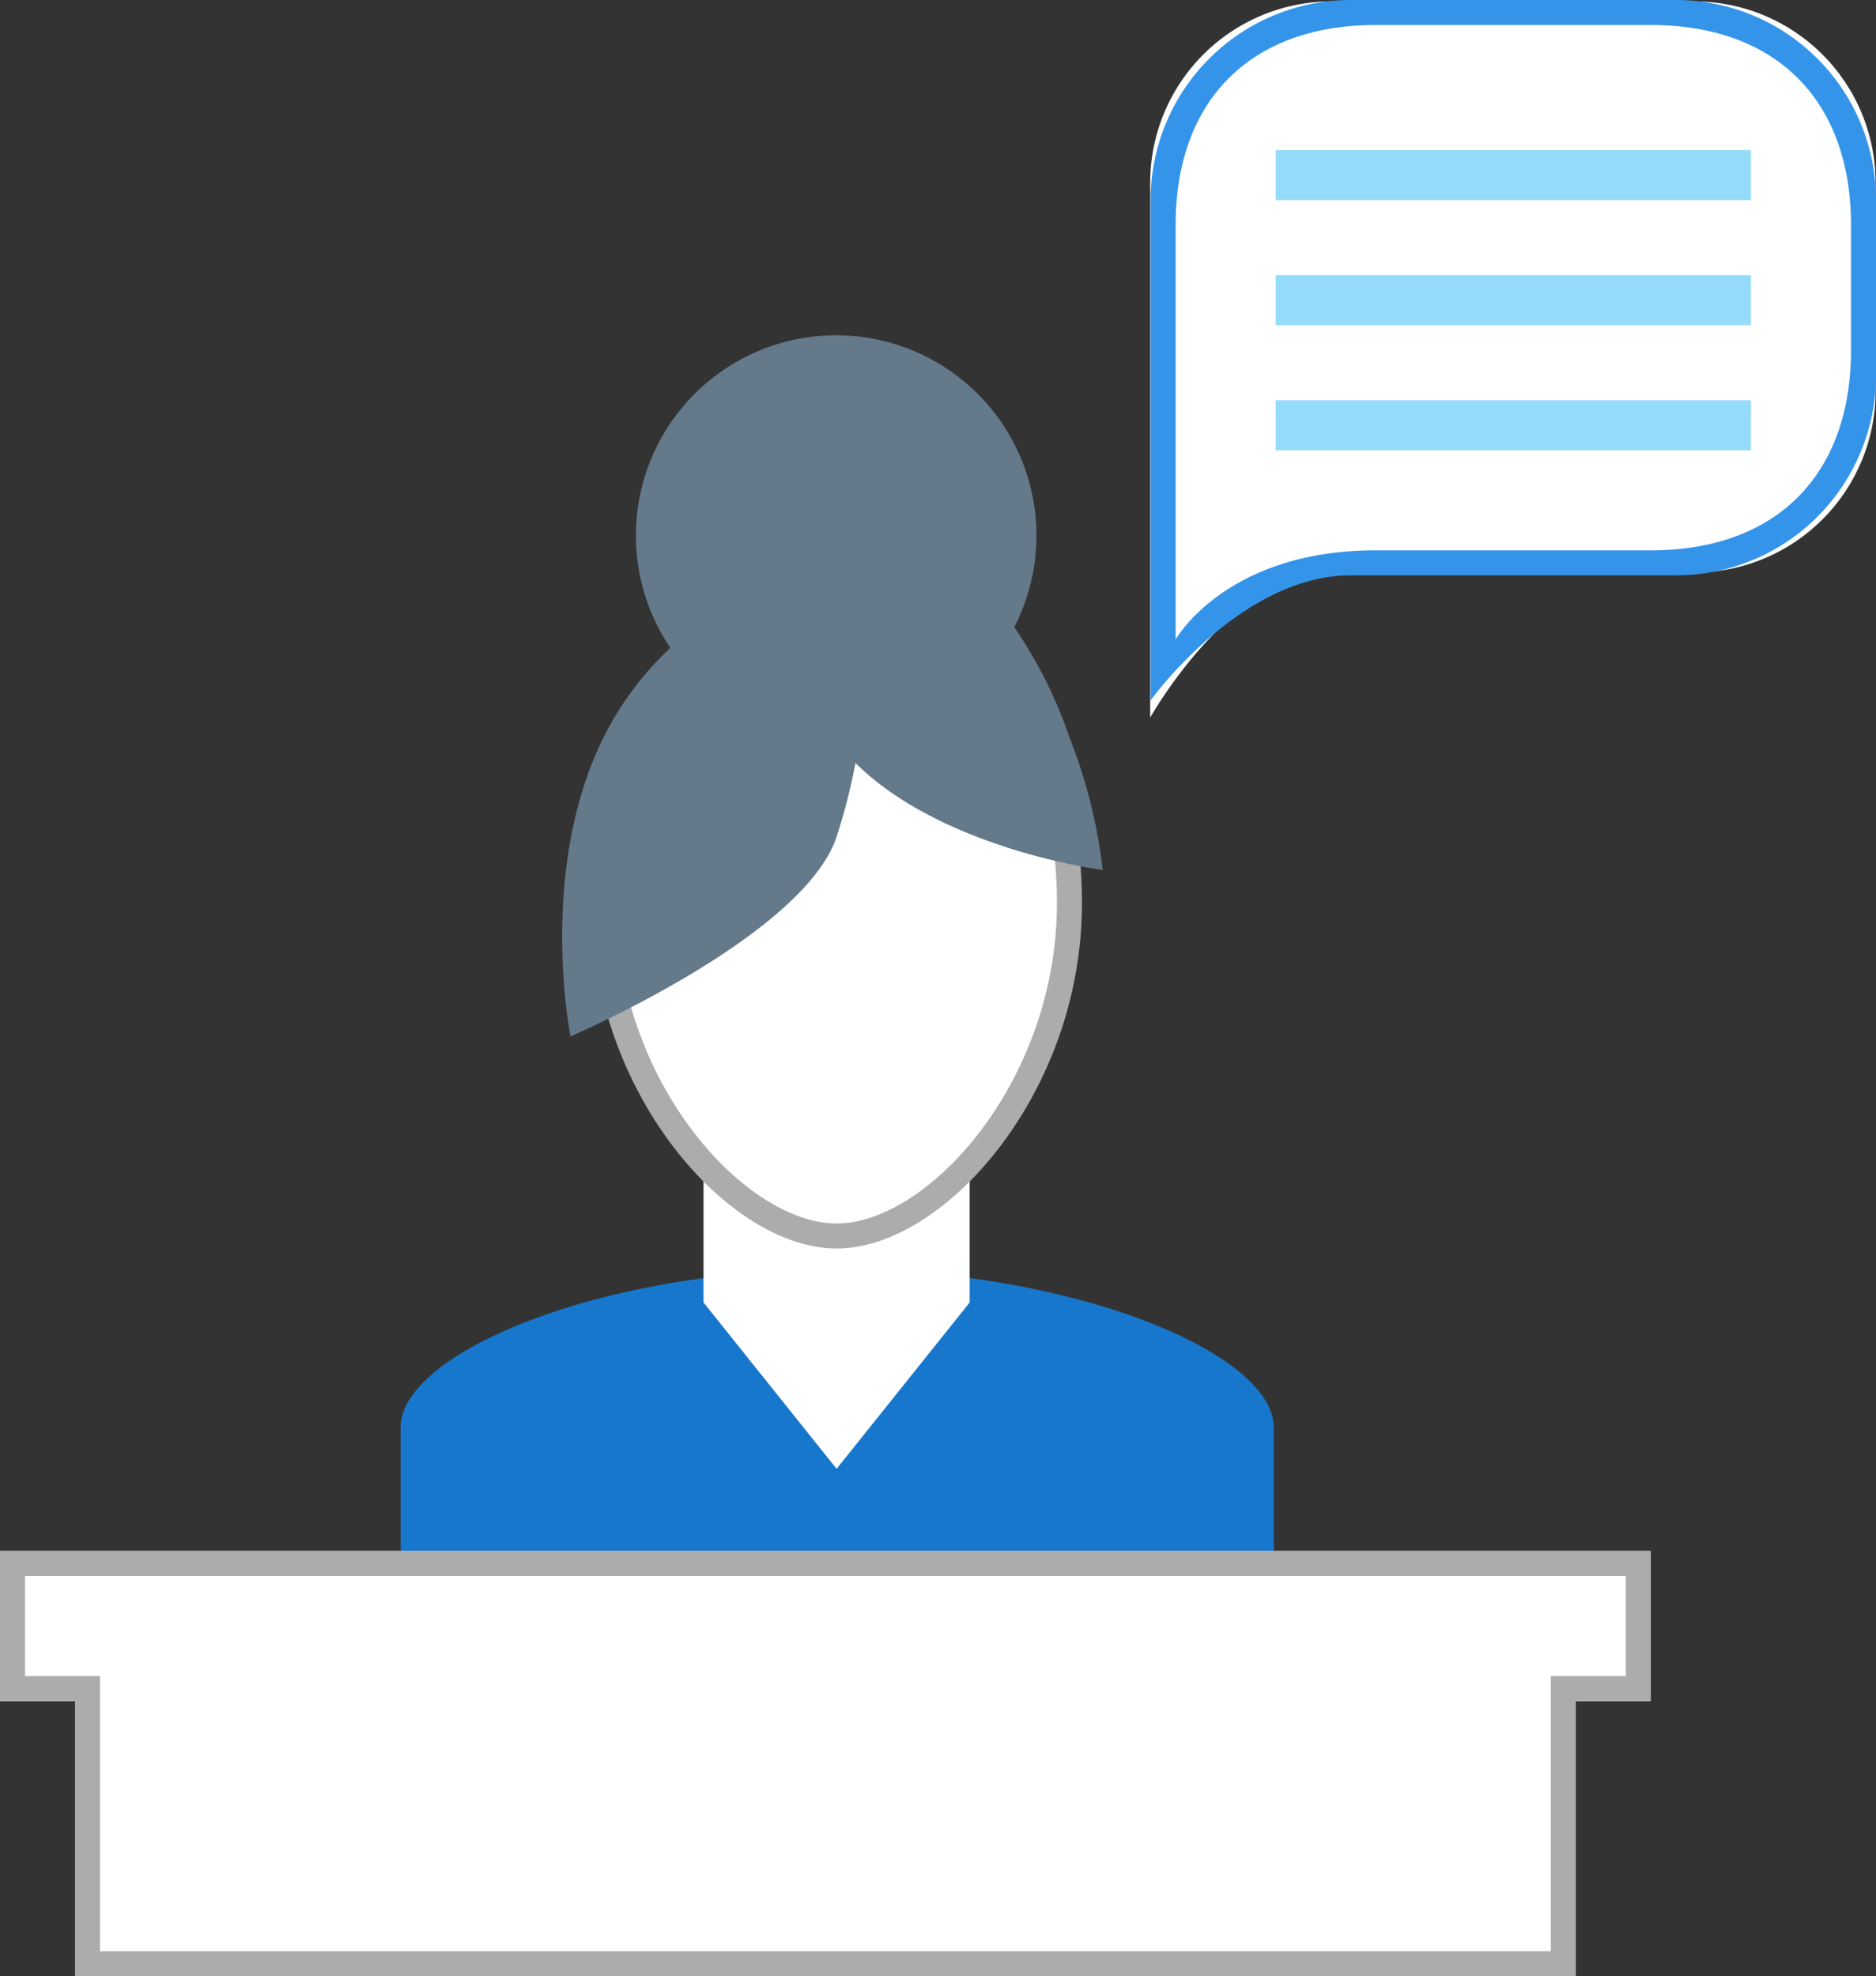
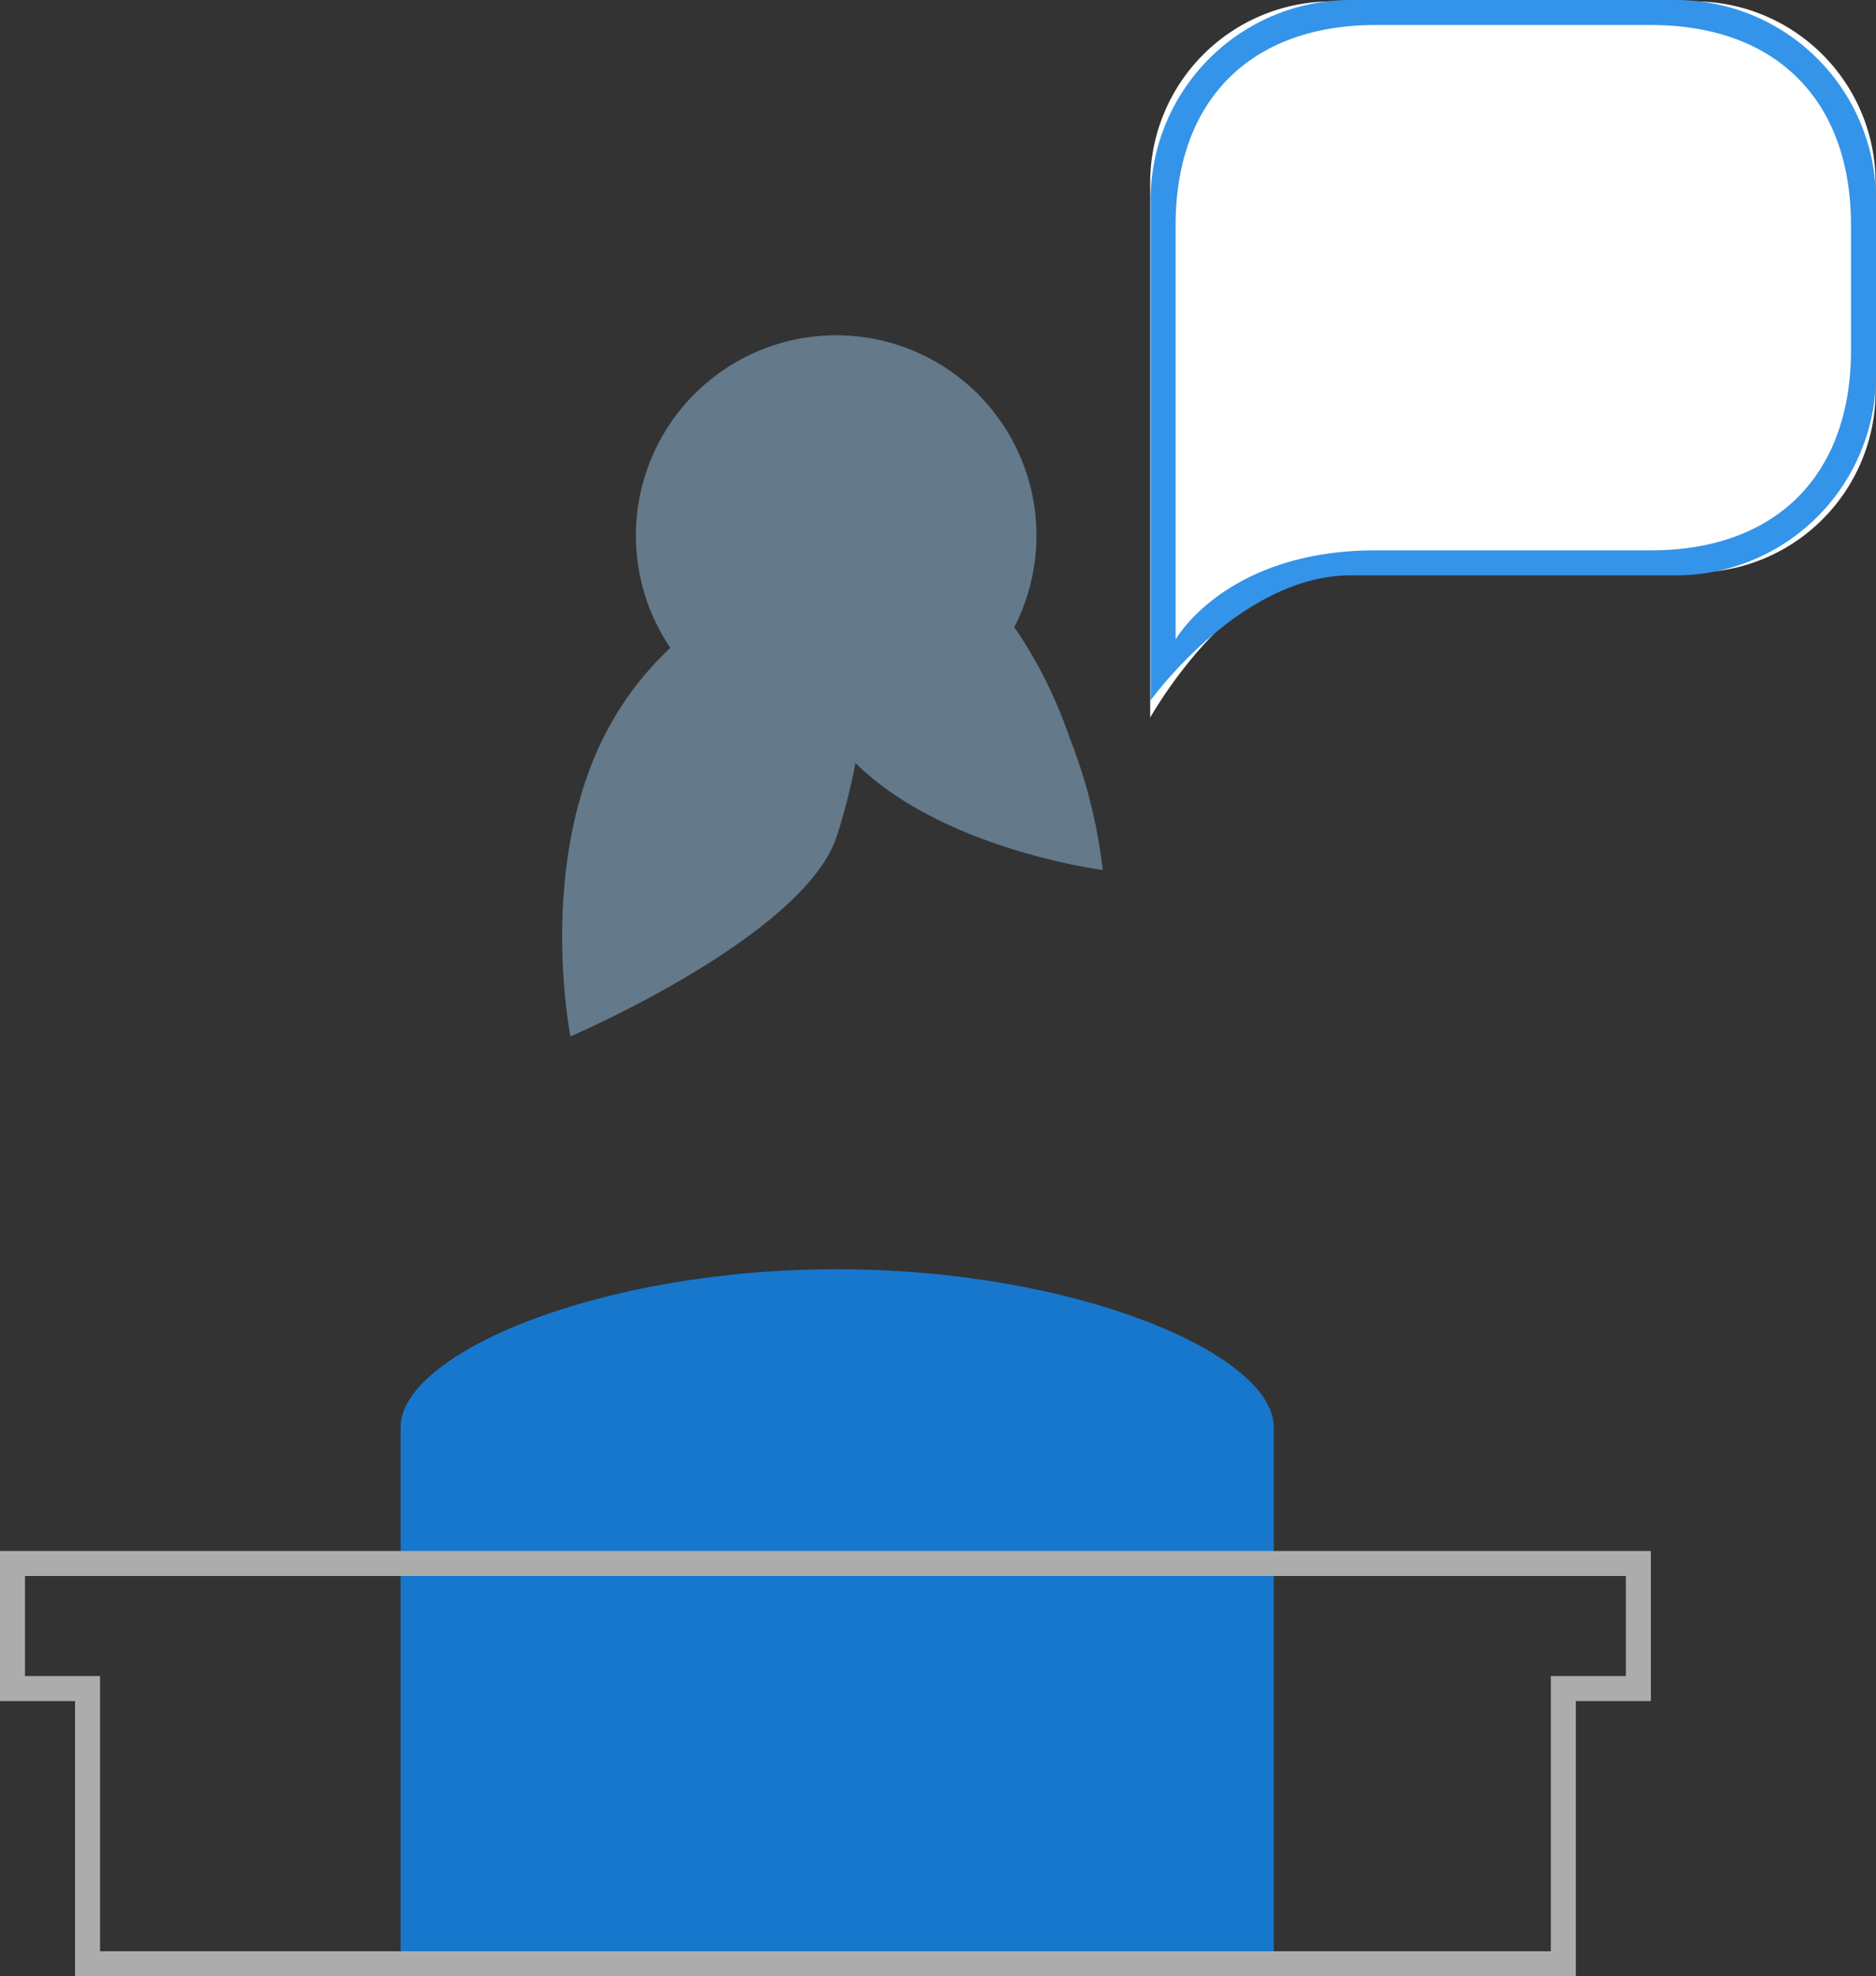
<svg xmlns="http://www.w3.org/2000/svg" width="75" height="79" viewBox="0 0 75 79">
  <rect x="0" y="0" width="75" height="79" fill="#333333" stroke="none" />
  <defs>
    <style>
      .cls-1 {
        fill: #1777cc;
      }

      .cls-1, .cls-2, .cls-3, .cls-4, .cls-5, .cls-6, .cls-7 {
        fill-rule: evenodd;
      }

      .cls-2, .cls-4 {
        fill: #fff;
      }

      .cls-3 {
        fill: #3494e9;
      }

      .cls-4 {
        stroke: #acacac;
        stroke-linejoin: round;
        stroke-width: 1px;
      }

      .cls-5 {
        fill: #64798a;
      }

      .cls-6 {
        fill: #acacac;
      }

      .cls-7 {
        fill: #95dbfa;
      }
    </style>
  </defs>
  <path class="cls-1" d="M16.015,78.665V57.056c0-2.938,7.883-6.319,17.431-6.319s17.478,3.381,17.478,6.319V78.665H16.015Z" />
  <path id="Rounded_Rectangle_13" data-name="Rounded Rectangle 13" class="cls-2" d="M53.233,0.056h14.5a7.25,7.25,0,0,1,7.25,7.25v8.33a7.25,7.25,0,0,1-7.25,7.25h-14.5c-4,0-7.25,5.8-7.25,5.8V7.306A7.25,7.25,0,0,1,53.233.056Z" />
  <path id="Rounded_Rectangle_14" data-name="Rounded Rectangle 14" class="cls-3" d="M54,0H67a8,8,0,0,1,8,8v7a8,8,0,0,1-8,8H54c-4.418,0-8,5-8,5V8A8,8,0,0,1,54,0Zm1,1H66c5,0,8,3,8,8v5c0,5-3,8-8,8H55c-6,0-8,3.563-8,3.563V9C47,4,50,1,55,1Z" />
-   <path class="cls-2" d="M28.127,37.437H38.766V52.067l-5.32,6.649-5.32-6.649V37.437Z" />
-   <path class="cls-4" d="M33.446,22.809c5.141,0,9.309,5.954,9.309,13.3s-5.32,13.3-9.309,13.3-9.309-5.954-9.309-13.3S28.3,22.809,33.446,22.809Z" />
  <path class="cls-5" d="M44.086,34.778S37.692,33.964,34.2,30.5a23.852,23.852,0,0,1-.754,2.95c-1.33,3.99-10.639,7.98-10.639,7.98s-1.33-6.649,1.33-11.969A12.568,12.568,0,0,1,26.8,25.9a8.007,8.007,0,1,1,13.75-.829,18.09,18.09,0,0,1,2.2,4.389A20.967,20.967,0,0,1,44.086,34.778Z" />
-   <path class="cls-2" d="M0,62H66v6H0V62Zm3,6H63V79H3V68Z" />
  <path id="Rectangle_55_copy" data-name="Rectangle 55 copy" class="cls-6" d="M0,62H66v6H0V62Zm3,6H63V79H3V68ZM1,63H65v4H1V63Zm3,4H62V78H4V67Z" />
-   <path id="Rectangle_45_copy_2" data-name="Rectangle 45 copy 2" class="cls-7" d="M51,11H70v2H51V11Zm0,5H70v2H51V16ZM51,6H70V8H51V6Z" />
</svg>